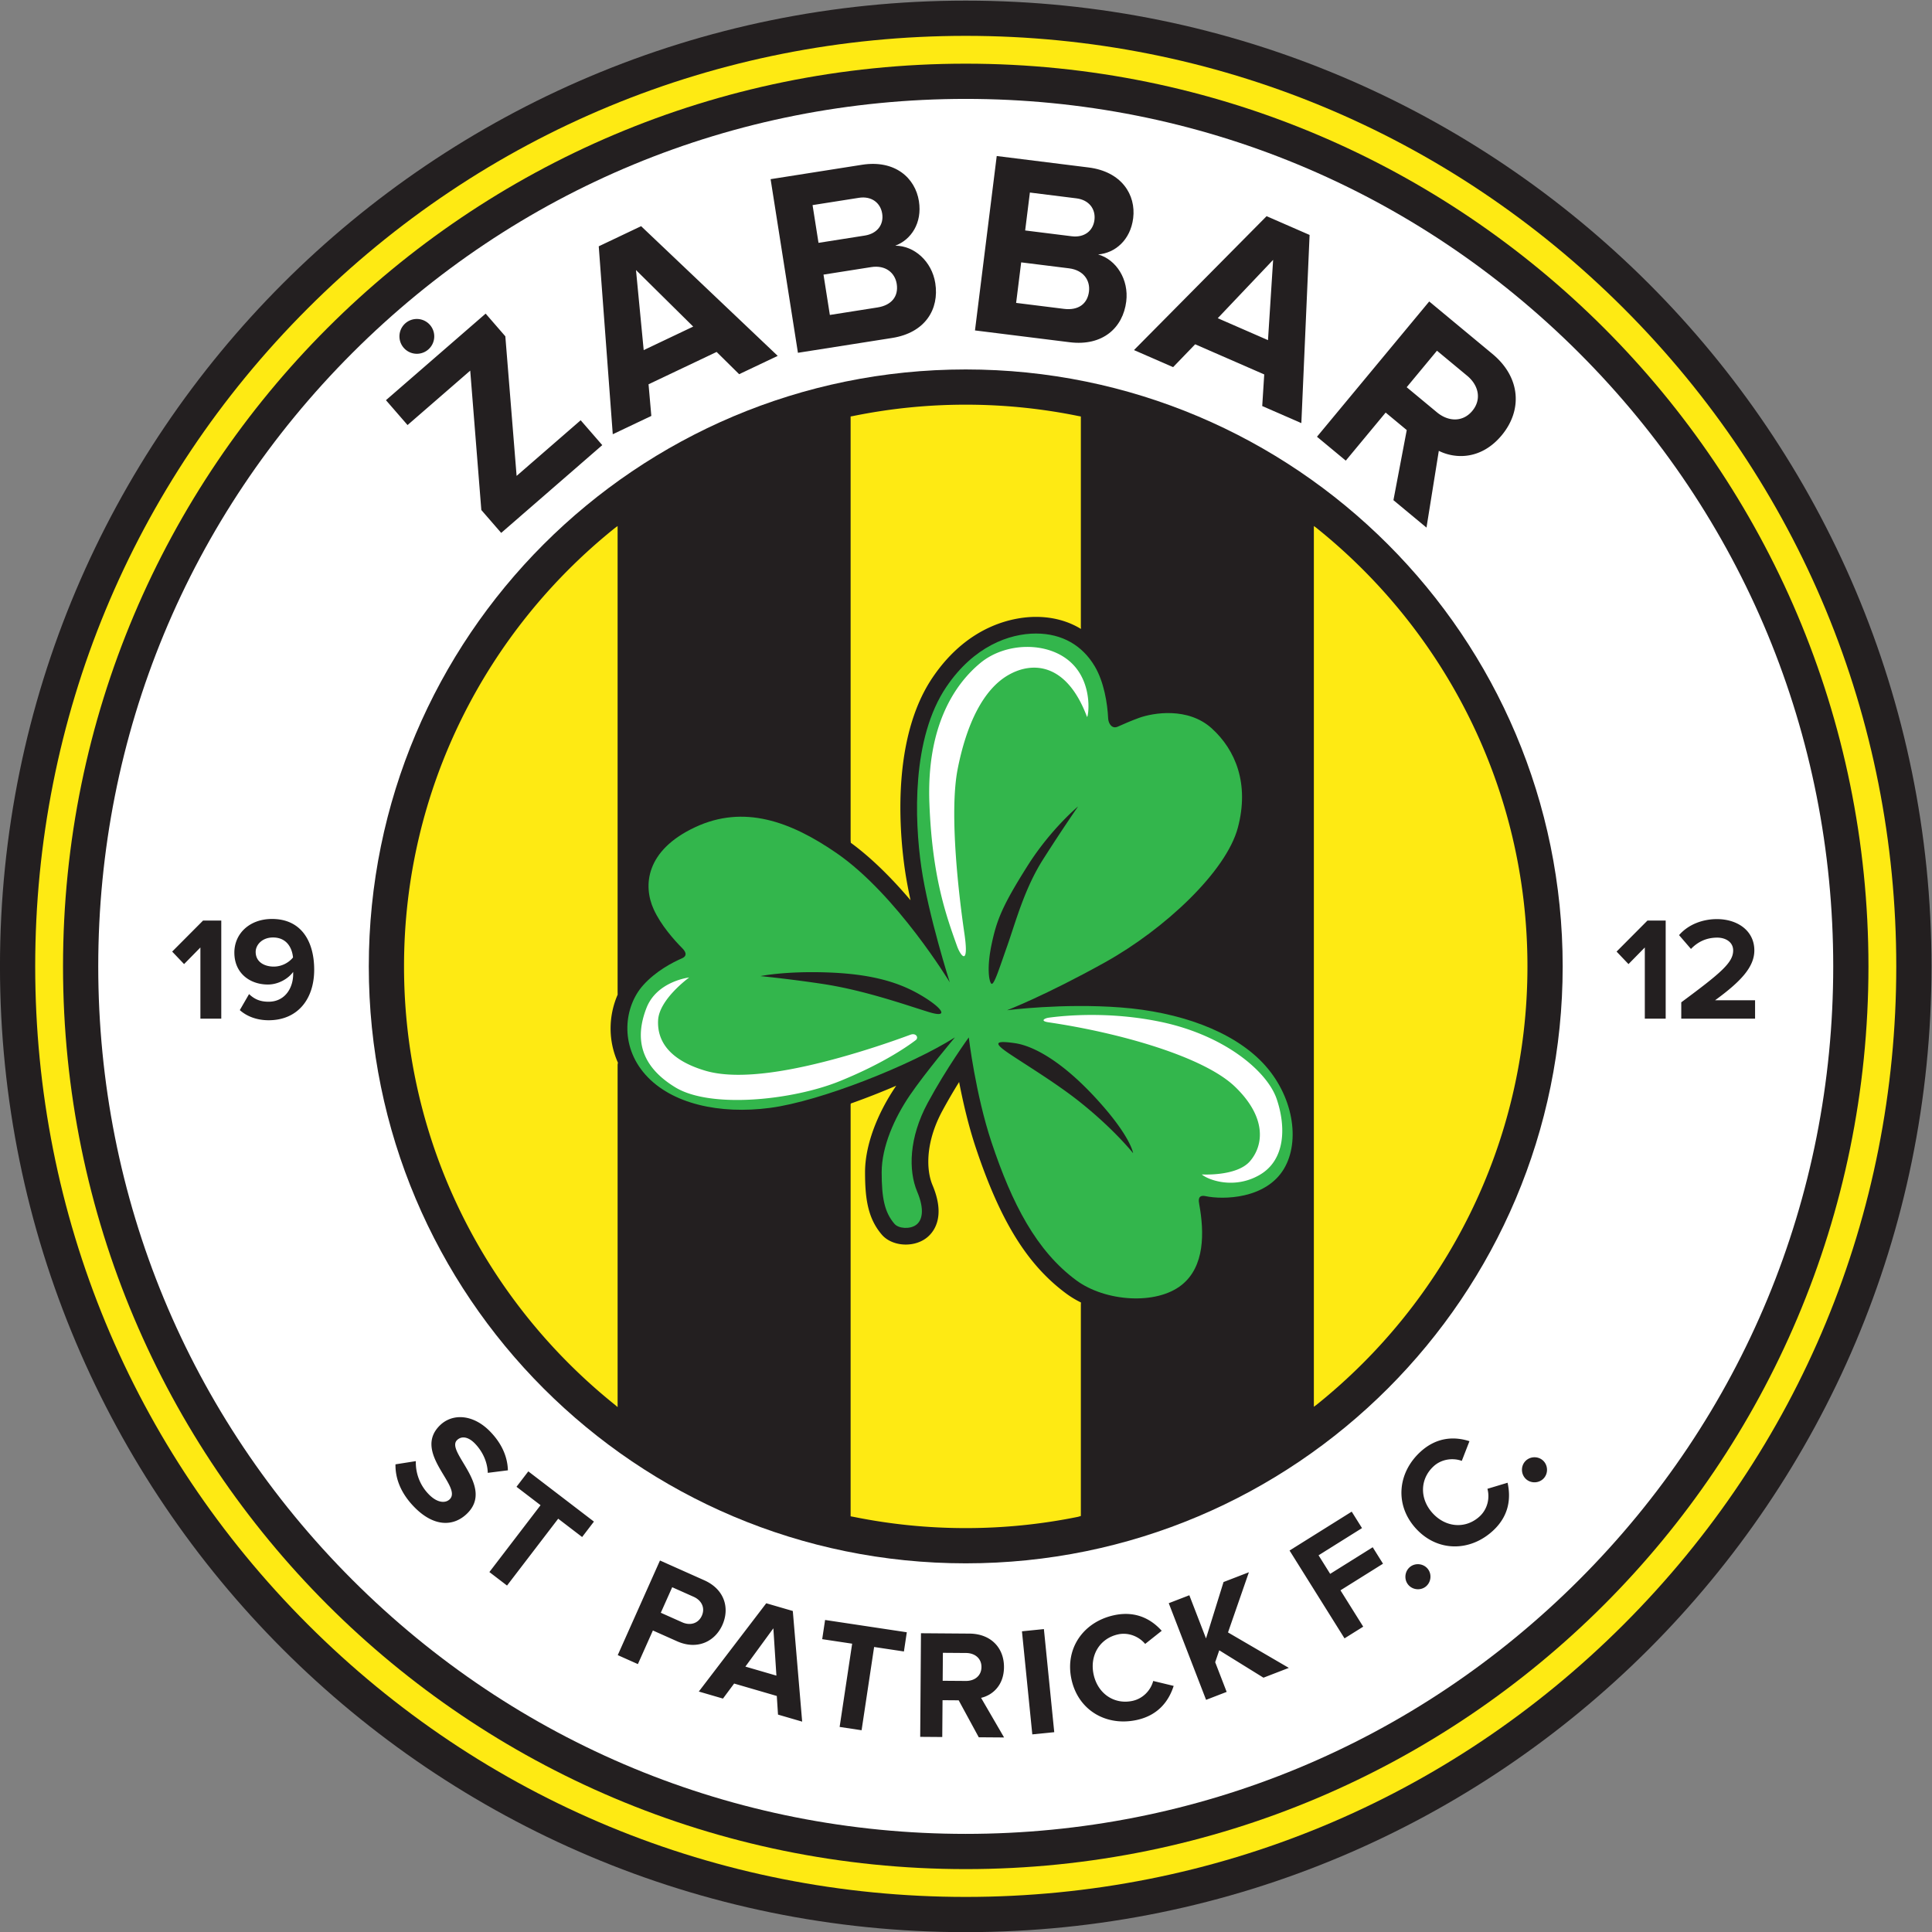
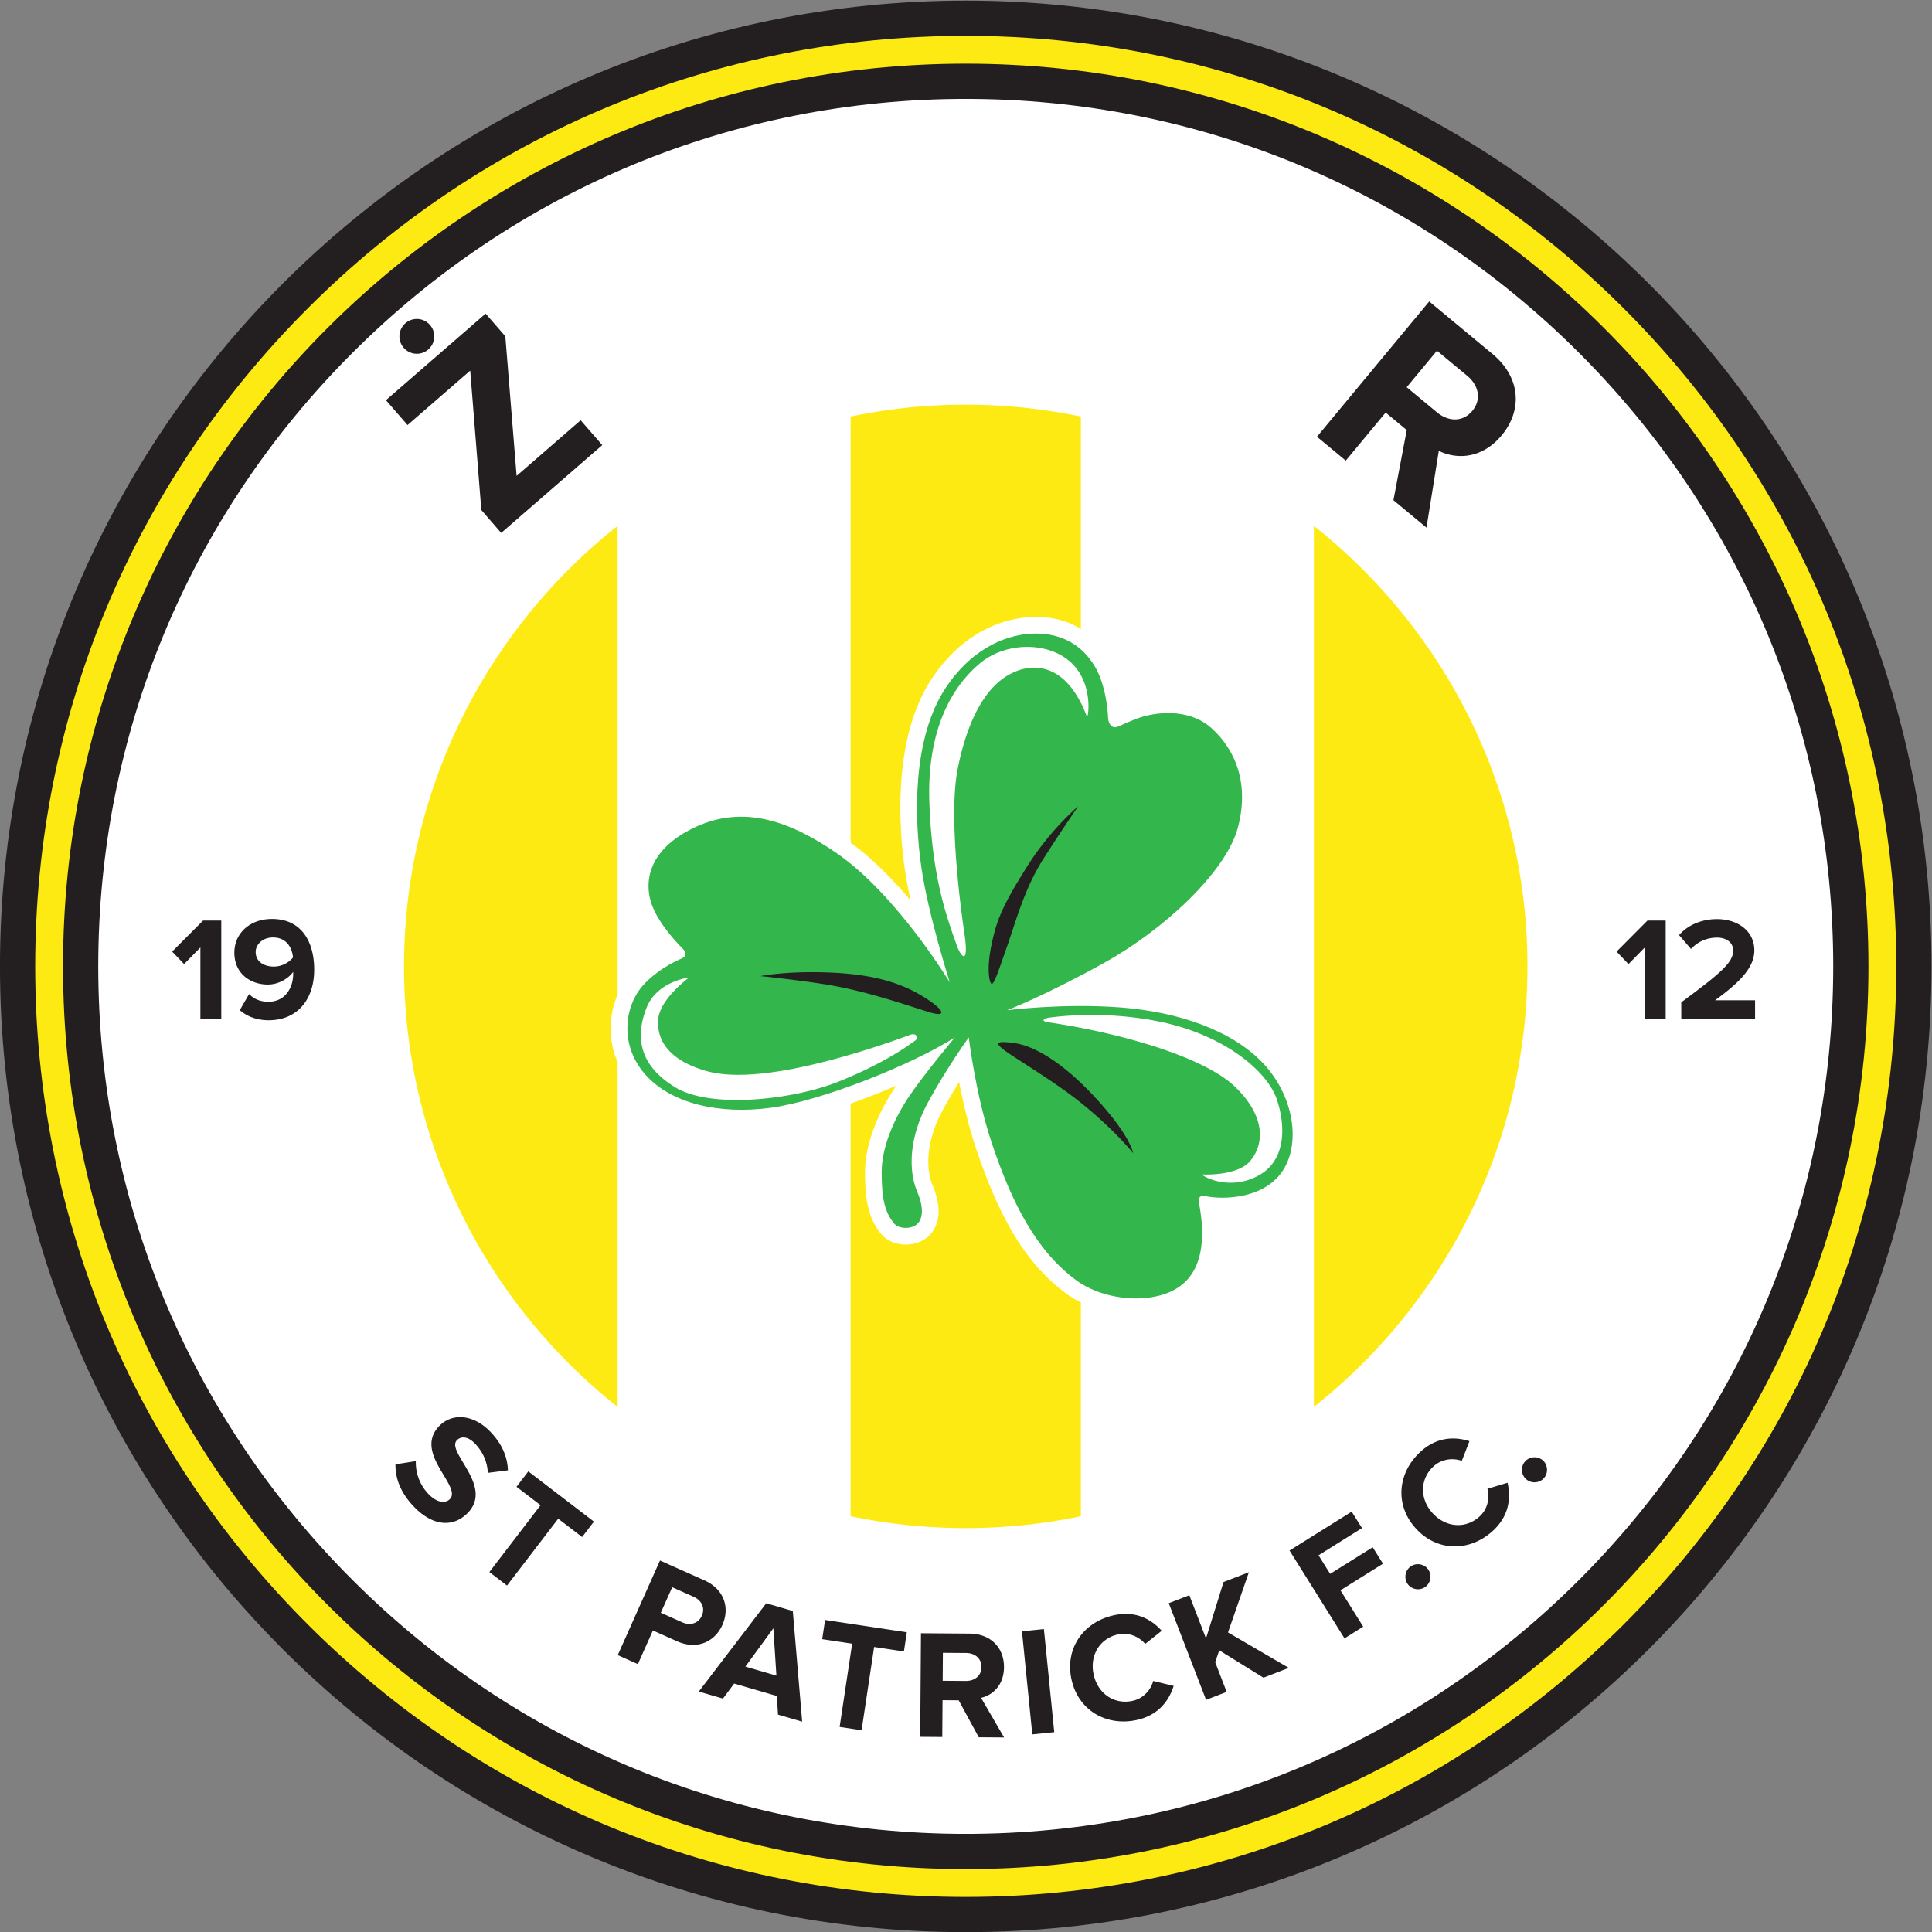
<svg xmlns="http://www.w3.org/2000/svg" xml:space="preserve" viewBox="25.84 177.75 734.71 734.71">
  <rect x="25.84" y="177.75" width="734.71" height="734.71" fill="#808080" stroke="none" />
  <defs>
    <clipPath id="a" clipPathUnits="userSpaceOnUse">
      <path d="M.5-.5h595.446v841.89H.5Z" />
    </clipPath>
  </defs>
  <g clip-path="url(#a)" transform="matrix(1.333 0 0 -1.333 -.667 1121.853)">
    <path fill="#231f20" d="M570.913 432.559c0-152.167-123.352-275.518-275.517-275.518-152.166 0-275.518 123.35-275.518 275.518 0 152.164 123.352 275.516 275.518 275.516 152.165 0 275.517-123.352 275.517-275.516z" />
    <path fill="#feea13" d="M107.681 244.843c-50.14 50.14-77.753 116.805-77.753 187.716 0 70.909 27.613 137.573 77.753 187.713 50.14 50.14 116.804 77.753 187.714 77.753s137.574-27.613 187.714-77.753c50.14-50.14 77.754-116.804 77.754-187.713 0-70.91-27.613-137.576-77.754-187.716-50.14-50.14-116.804-77.752-187.714-77.752s-137.575 27.612-187.714 77.752z" />
    <path fill="#231f20" d="M552.927 432.559c0-142.235-115.299-257.534-257.532-257.534-142.233 0-257.532 115.3-257.532 257.534 0 142.232 115.3 257.531 257.532 257.531 142.233 0 257.532-115.3 257.532-257.531z" />
    <path fill="#fff" d="M120.398 257.56c-46.743 46.744-72.485 108.892-72.485 175 0 66.105 25.742 128.253 72.485 174.996 46.743 46.742 108.891 72.485 174.997 72.485 66.106 0 128.254-25.743 174.997-72.485 46.743-46.743 72.485-108.89 72.485-174.996 0-66.107-25.742-128.255-72.485-174.999-46.743-46.743-108.891-72.485-174.997-72.485-66.106 0-128.254 25.742-174.997 72.485z" />
-     <path fill="#231f20" d="M465.693 432.559c0-94.056-76.244-170.3-170.298-170.3s-170.298 76.244-170.298 170.3c0 94.052 76.244 170.297 170.298 170.297s170.298-76.245 170.298-170.297zM230.755 601.502l-6.43 6.35-19.42-9.227.793-9.028-11-5.226-4 53.615 12.087 5.743 38.97-37.001-11-5.226m-29.432 29.713 2.197-22.843 14.124 6.71zm46.2-23.608-7.797 49.534 26.065 4.104c9.433 1.484 15.207-3.771 16.247-10.38.982-6.239-2.225-11.006-6.752-12.707 5.402.013 10.441-4.445 11.423-10.683 1.17-7.426-2.87-14.15-12.302-15.635l-26.884-4.233m24.039 39.706c-.49 3.118-3.082 5.07-6.646 4.509l-13.219-2.081 1.696-10.768 13.218 2.08c3.565.562 5.442 3.14 4.951 6.26m4.146-20.048c-.492 3.12-3.14 5.442-7.3 4.787l-13.59-2.14 1.813-11.51 13.59 2.14c4.01.63 6.048 3.158 5.487 6.723zm22.325-13.279 6.204 49.759 26.185-3.265c9.474-1.182 13.57-7.829 12.742-14.468-.782-6.267-5.182-9.96-10.002-10.345 5.193-1.48 8.804-7.158 8.023-13.424-.93-7.46-6.672-12.806-16.146-11.624l-27.006 3.367m32.521 11.097c.39 3.133-1.512 6.098-5.69 6.62l-13.652 1.701-1.441-11.563 13.65-1.702c4.03-.502 6.686 1.363 7.133 4.944m1.56 20.412c.39 3.134-1.56 5.725-5.14 6.172l-13.279 1.656-1.348-10.818 13.278-1.655c3.582-.447 6.099 1.512 6.489 4.645zm47.865-53.079.573 9.018-19.706 8.6-6.292-6.522-11.162 4.871 37.835 38.199 12.264-5.353-2.35-53.685-11.162 4.872m3.11 41.706-15.797-16.648 14.332-6.254z" />
    <path fill="#231f20" d="m417.412 565.563 3.797 20-6.017 4.992-11.377-13.712-8.214 6.816 32.017 38.591 18.051-14.976c8.042-6.673 8.592-16.018 2.64-23.192-5.664-6.828-12.97-6.92-17.952-4.448l-3.514-21.896-9.43 7.825m22.506 25.479c2.688 3.24 1.832 7.271-1.465 10.008l-8.621 7.152-8.64-10.415 8.62-7.152c3.298-2.736 7.418-2.833 10.106.407zm-277.048-34.815-5.668 6.528-3.168 39.764-17.88-15.526-6.162 7.095 28.44 24.695 5.618-6.471 3.217-39.822 18.277 15.872 6.162-7.094-28.836-25.041m-24.065 61.03a4.965 4.965 0 1 1-.002-9.93 4.965 4.965 0 0 1 .002 9.93zm-6.096-326.753 5.807.912a12.958 12.958 0 0 1 3.726-9.502c2.419-2.47 4.736-2.556 5.94-1.376 3.735 3.659-10.739 13.302-2.793 21.086 3.514 3.443 9.403 3.257 14.272-1.712 3.288-3.356 5.004-7.134 5.12-11.115l-5.742-.724c-.092 3.26-1.598 6.252-3.707 8.405-1.892 1.93-3.8 2.17-5.066.929-3.356-3.288 10.77-13.21 2.888-20.932-3.862-3.783-9.472-3.883-15.054 1.815-3.97 4.051-5.462 8.297-5.391 12.214zm26.79-30.731 14.599 19.073-6.862 5.252 3.367 4.399 18.72-14.33-3.366-4.399-6.827 5.226-14.599-19.073zm36.62-23.697 12.046 26.992 12.626-5.635c5.868-2.619 7.295-8.012 5.182-12.746-2.095-4.695-7.12-7.256-12.948-4.655l-6.88 3.07-4.28-9.591-5.747 2.565m23.987 11.23c1.012 2.266-.074 4.4-2.34 5.412l-6.11 2.727-3.252-7.284 6.11-2.727c2.267-1.012 4.598-.354 5.592 1.872zm21.734-28.201-.345 5.316-12.169 3.543-3.187-4.288-6.892 2.008 19.24 25.183 7.574-2.204 2.671-31.565-6.892 2.007m-1.325 24.618-7.98-10.924 8.85-2.576zm18.905-28.136 3.574 23.75-8.545 1.287.824 5.478 23.313-3.509-.824-5.478-8.501 1.28-3.575-23.752zm39.695-2.954-5.727 10.546-4.609.035-.078-10.503-6.293.047.22 29.557 13.827-.103c6.16-.045 9.896-4.106 9.855-9.601-.04-5.229-3.34-7.996-6.536-8.726l6.564-11.305-7.223.053m.769 20.026c.019 2.482-1.875 4.003-4.402 4.02l-6.602.05-.06-7.977 6.603-.048c2.526-.019 4.443 1.474 4.46 3.955zm14.504-19.201-2.951 29.41 6.26.629 2.952-29.411zm11.172 15.711c-1.927 8.878 3.47 16.397 12.13 18.278 6.367 1.382 10.8-1.283 13.616-4.436l-4.72-3.745c-1.72 2.075-4.722 3.374-7.71 2.725-5.24-1.138-8.178-5.993-6.992-11.45 1.184-5.456 5.87-8.656 11.11-7.519 2.988.649 5.192 3.032 5.887 5.677l5.838-1.408c-1.298-4.046-4.175-8.343-10.54-9.725-8.662-1.88-16.69 2.725-18.618 11.603zm54.776.465-12.613 7.813-1.16-3.393 3.273-8.475-5.87-2.267-10.65 27.573 5.872 2.267 4.756-12.319 5 16.087 7.234 2.794-5.958-17.17 17.35-10.116zm23.122 11.218-15.68 25.057 17.732 11.095 2.938-4.695-12.397-7.758 3.314-5.297 12.135 7.593 2.938-4.696-12.134-7.592 6.488-10.37zm18.064 15.443c-1.163 1.566-.824 3.86.74 5.023 1.567 1.163 3.86.824 5.024-.741 1.162-1.565.824-3.86-.742-5.023-1.565-1.162-3.858-.824-5.022.741zm2.332 15.866c-6.143 6.693-5.277 15.909 1.253 21.902 4.8 4.404 9.972 4.34 13.994 3.038l-2.186-5.615c-2.532.924-5.78.53-8.033-1.538-3.95-3.625-4.037-9.299-.261-13.412 3.775-4.114 9.435-4.514 13.385-.889 2.253 2.068 2.954 5.237 2.22 7.872l5.751 1.73c.92-4.149.604-9.311-4.196-13.715-6.53-5.993-15.785-6.066-21.927.627zm31.421 14.095c-1.46 1.293-1.6 3.607-.306 5.067 1.292 1.46 3.608 1.598 5.067.305 1.46-1.293 1.599-3.607.306-5.066-1.293-1.46-3.608-1.6-5.067-.306zM77.055 417.653v20.3l-4.656-4.74-3.397 3.566 8.808 8.849h5.2v-27.975zm11.24 2.432 2.642 4.572c1.51-1.426 3.104-2.18 5.578-2.18 4.614 0 7.005 3.858 7.005 7.885v.628c-1.342-1.887-4.153-3.607-7.214-3.607-5.034 0-9.563 3.146-9.563 9.102 0 5.452 4.362 9.604 10.737 9.604 8.472 0 12.038-6.543 12.038-14.47 0-8.43-4.74-14.428-13.003-14.428-3.397 0-6.249 1.133-8.22 2.894m15.183 15.016c-.251 2.684-1.762 5.704-5.705 5.704-3.187 0-4.948-2.181-4.948-4.11 0-2.936 2.558-4.195 5.158-4.195 2.098 0 4.152.965 5.495 2.601zm385.647-17.448v20.3l-4.656-4.74-3.398 3.566 8.808 8.849h5.201v-27.975zm10.4 0v4.656c11.451 8.472 14.806 11.365 14.806 14.805 0 2.432-2.223 3.65-4.53 3.65-3.187 0-5.62-1.26-7.508-3.23l-3.397 3.942c2.727 3.146 6.88 4.571 10.78 4.571 5.955 0 10.695-3.355 10.695-8.933 0-4.781-3.942-8.934-11.199-14.218h11.409v-5.243z" />
    <path fill="#feea13" d="M196.08 404.563V306.83l-.698.605c-36.695 29.39-60.234 74.56-60.234 125.123 0 50.57 23.547 95.745 60.251 125.135l.68.49v-132.65l.012-1.052a24.109 24.109 0 0 1-2.014-9.64c0-3.21.647-6.528 2.091-9.744l-.088-.535zm199.211 153.211c36.763-29.388 60.352-74.6 60.352-125.215 0-50.534-23.511-95.679-60.168-125.071l-.765-.558v251.253zm-67.054-28.277v59.945l-.69.123a160.383 160.383 0 0 1-32.152 3.24 160.332 160.332 0 0 1-32.17-3.244l-.672-.119V468.563l.053-.744c6.209-4.533 12.061-10.527 17.038-16.386-.644 2.99-1.209 5.962-1.61 8.733a125.61 125.61 0 0 0-1.286 17.68c0 11.91 1.872 26.295 9.172 37.098 10.566 15.635 24.147 17.323 29.495 17.323 4.804 0 9.16-1.186 12.854-3.44l-.032.67zm0-193.485v-60.241l-.787-.24a160.395 160.395 0 0 0-32.055-3.22 160.366 160.366 0 0 0-31.85 3.178l-.992.182v117.451l.048.313a216.159 216.159 0 0 1 12.966 5.082v-.001c-5.655-8.281-8.898-17.276-8.898-24.678 0-7.549.8-13.162 4.782-17.809 2.82-3.291 8.811-3.8 12.57-1.066 1.314.955 3.624 3.272 3.624 7.733 0 2.019-.473 4.476-1.724 7.446-.73 1.732-1.204 4.02-1.204 6.715 0 4.077 1.085 9.084 4.014 14.51a158.91 158.91 0 0 0 4.776 8.205c1.078-5.584 2.628-12.347 4.742-18.688 7.017-21.051 14.765-33.532 25.905-41.732a27.228 27.228 0 0 1 4.114-2.476l-.03-.664z" />
    <path fill="#33b64c" d="M363.82 367.012c-2.349.496-1.972-1.427-1.806-2.342 1.465-8.094 1.567-17.7-4.974-22.961-7.28-5.856-21.862-4.775-30.072 1.267-11.394 8.388-18.358 21.84-24.215 39.409-4.575 13.726-6.488 29.913-6.488 29.913s-6.331-8.705-11.713-18.676c-5.381-9.97-5.539-19.31-3.007-25.323 2.198-5.217 1.425-8.23-.316-9.496-1.74-1.266-4.972-1.086-6.173.316-2.848 3.324-3.64 7.44-3.64 14.72s3.64 15.51 8.072 21.999c4.431 6.49 12.82 16.46 12.82 16.46-12.503-7.913-38.302-18.201-52.704-20.1-14.403-1.899-28.172 1.108-35.611 9.496-7.439 8.389-6.014 19.467-.633 25.48 3.615 4.04 8.371 6.51 11.105 7.696 1.337.58 1.33 1.596.078 2.859-2.357 2.375-6.11 6.583-8.176 11.13-3.028 6.662-2.374 16.776 11.87 23.424 13.794 6.437 27.065 1.74 40.36-7.44 17.132-11.83 32.247-36.836 32.247-36.836s-6.133 19.19-8.112 32.84c-1.978 13.652-2.77 36.8 7.122 51.439 7.835 11.592 17.964 15.232 25.561 15.232 7.597 0 13.295-3.481 16.777-9.338 2.65-4.458 3.634-10.594 3.834-14.881.07-1.482 1.106-3.084 2.733-2.352 1.744.786 4.046 1.777 6.094 2.514 3.957 1.425 13.929 3.165 20.734-3.007 6.805-6.172 10.762-15.827 7.438-28.33-3.323-12.503-20.891-28.963-37.985-38.46-17.093-9.496-27.855-13.611-27.855-13.611s15.827 2.057 32.445.791c16.619-1.266 31.813-6.647 40.517-15.827 8.706-9.18 10.78-22.286 6.015-30.228-5.171-8.618-17.317-8.838-22.341-7.777z" />
    <path fill="#fff" d="M329.977 503.778c.277-.74 2.057 9.18-4.433 15.352-6.489 6.173-18.676 6.014-25.956 0-7.28-6.014-15.4-17.898-14.561-40.043.791-20.891 4.7-31.82 7.871-40.692 1.081-3.023 3.524-5.997 2.1 3.658s-4.431 34.028-1.899 46.848 7.28 22.632 14.402 26.747c7.123 4.115 16.778 3.324 22.476-11.87zM281.13 411.52c-2.755-2.09-9.765-6.877-21.742-11.726-13.295-5.38-36.719-7.913-46.848-1.74-10.13 6.172-11.554 14.085-8.23 22.633 2.982 7.67 12.187 8.704 12.187 8.704s-8.547-6.173-8.864-12.186c-.316-6.015 3.324-11.396 13.453-14.403 10.13-3.008 26.114.315 38.618 3.798a258.416 258.416 0 0 1 19.896 6.458c1.648.611 2.45-.84 1.53-1.537zm37.9 6.4c4.343.598 17.232 1.892 31.996-1.19 18.2-3.8 30.388-14.087 33.078-22 2.69-7.914 2.532-17.41-4.906-21.683-7.439-4.273-14.878-1.266-16.46.159 0 0 9.971-.633 13.77 3.798 3.798 4.432 4.906 12.345-4.274 21.208-8.916 8.61-32.993 15.419-53.15 18.382-2.719.4-1.064 1.187-.053 1.326z" />
    <path fill="#231f20" d="M343.14 379.273s-.528 4.247-8.97 13.849c-10.551 12.002-19.256 16.75-24.795 17.54-5.54.792-6.2.134-1.715-2.9 4.484-3.034 13.35-8.403 19.916-13.586 10.024-7.913 15.563-14.903 15.563-14.903zm-106.306 50.514s6.859 1.45 18.86 1.055c12.003-.396 19.916-2.506 26.379-6.198 6.463-3.694 8.969-6.99 2.902-5.144-6.067 1.846-18.202 6.198-30.336 8.045a380.421 380.421 0 0 1-17.805 2.242zm65.814-2.11c.722-.867 2.242 4.088 4.617 10.815 2.373 6.726 4.88 16.223 10.155 24.532a509.53 509.53 0 0 0 10.024 15.167s-7.801-6.481-14.377-16.882c-7.253-11.475-8.837-15.563-10.287-22.421-1.374-6.497-.791-10.42-.132-11.211z" />
  </g>
</svg>